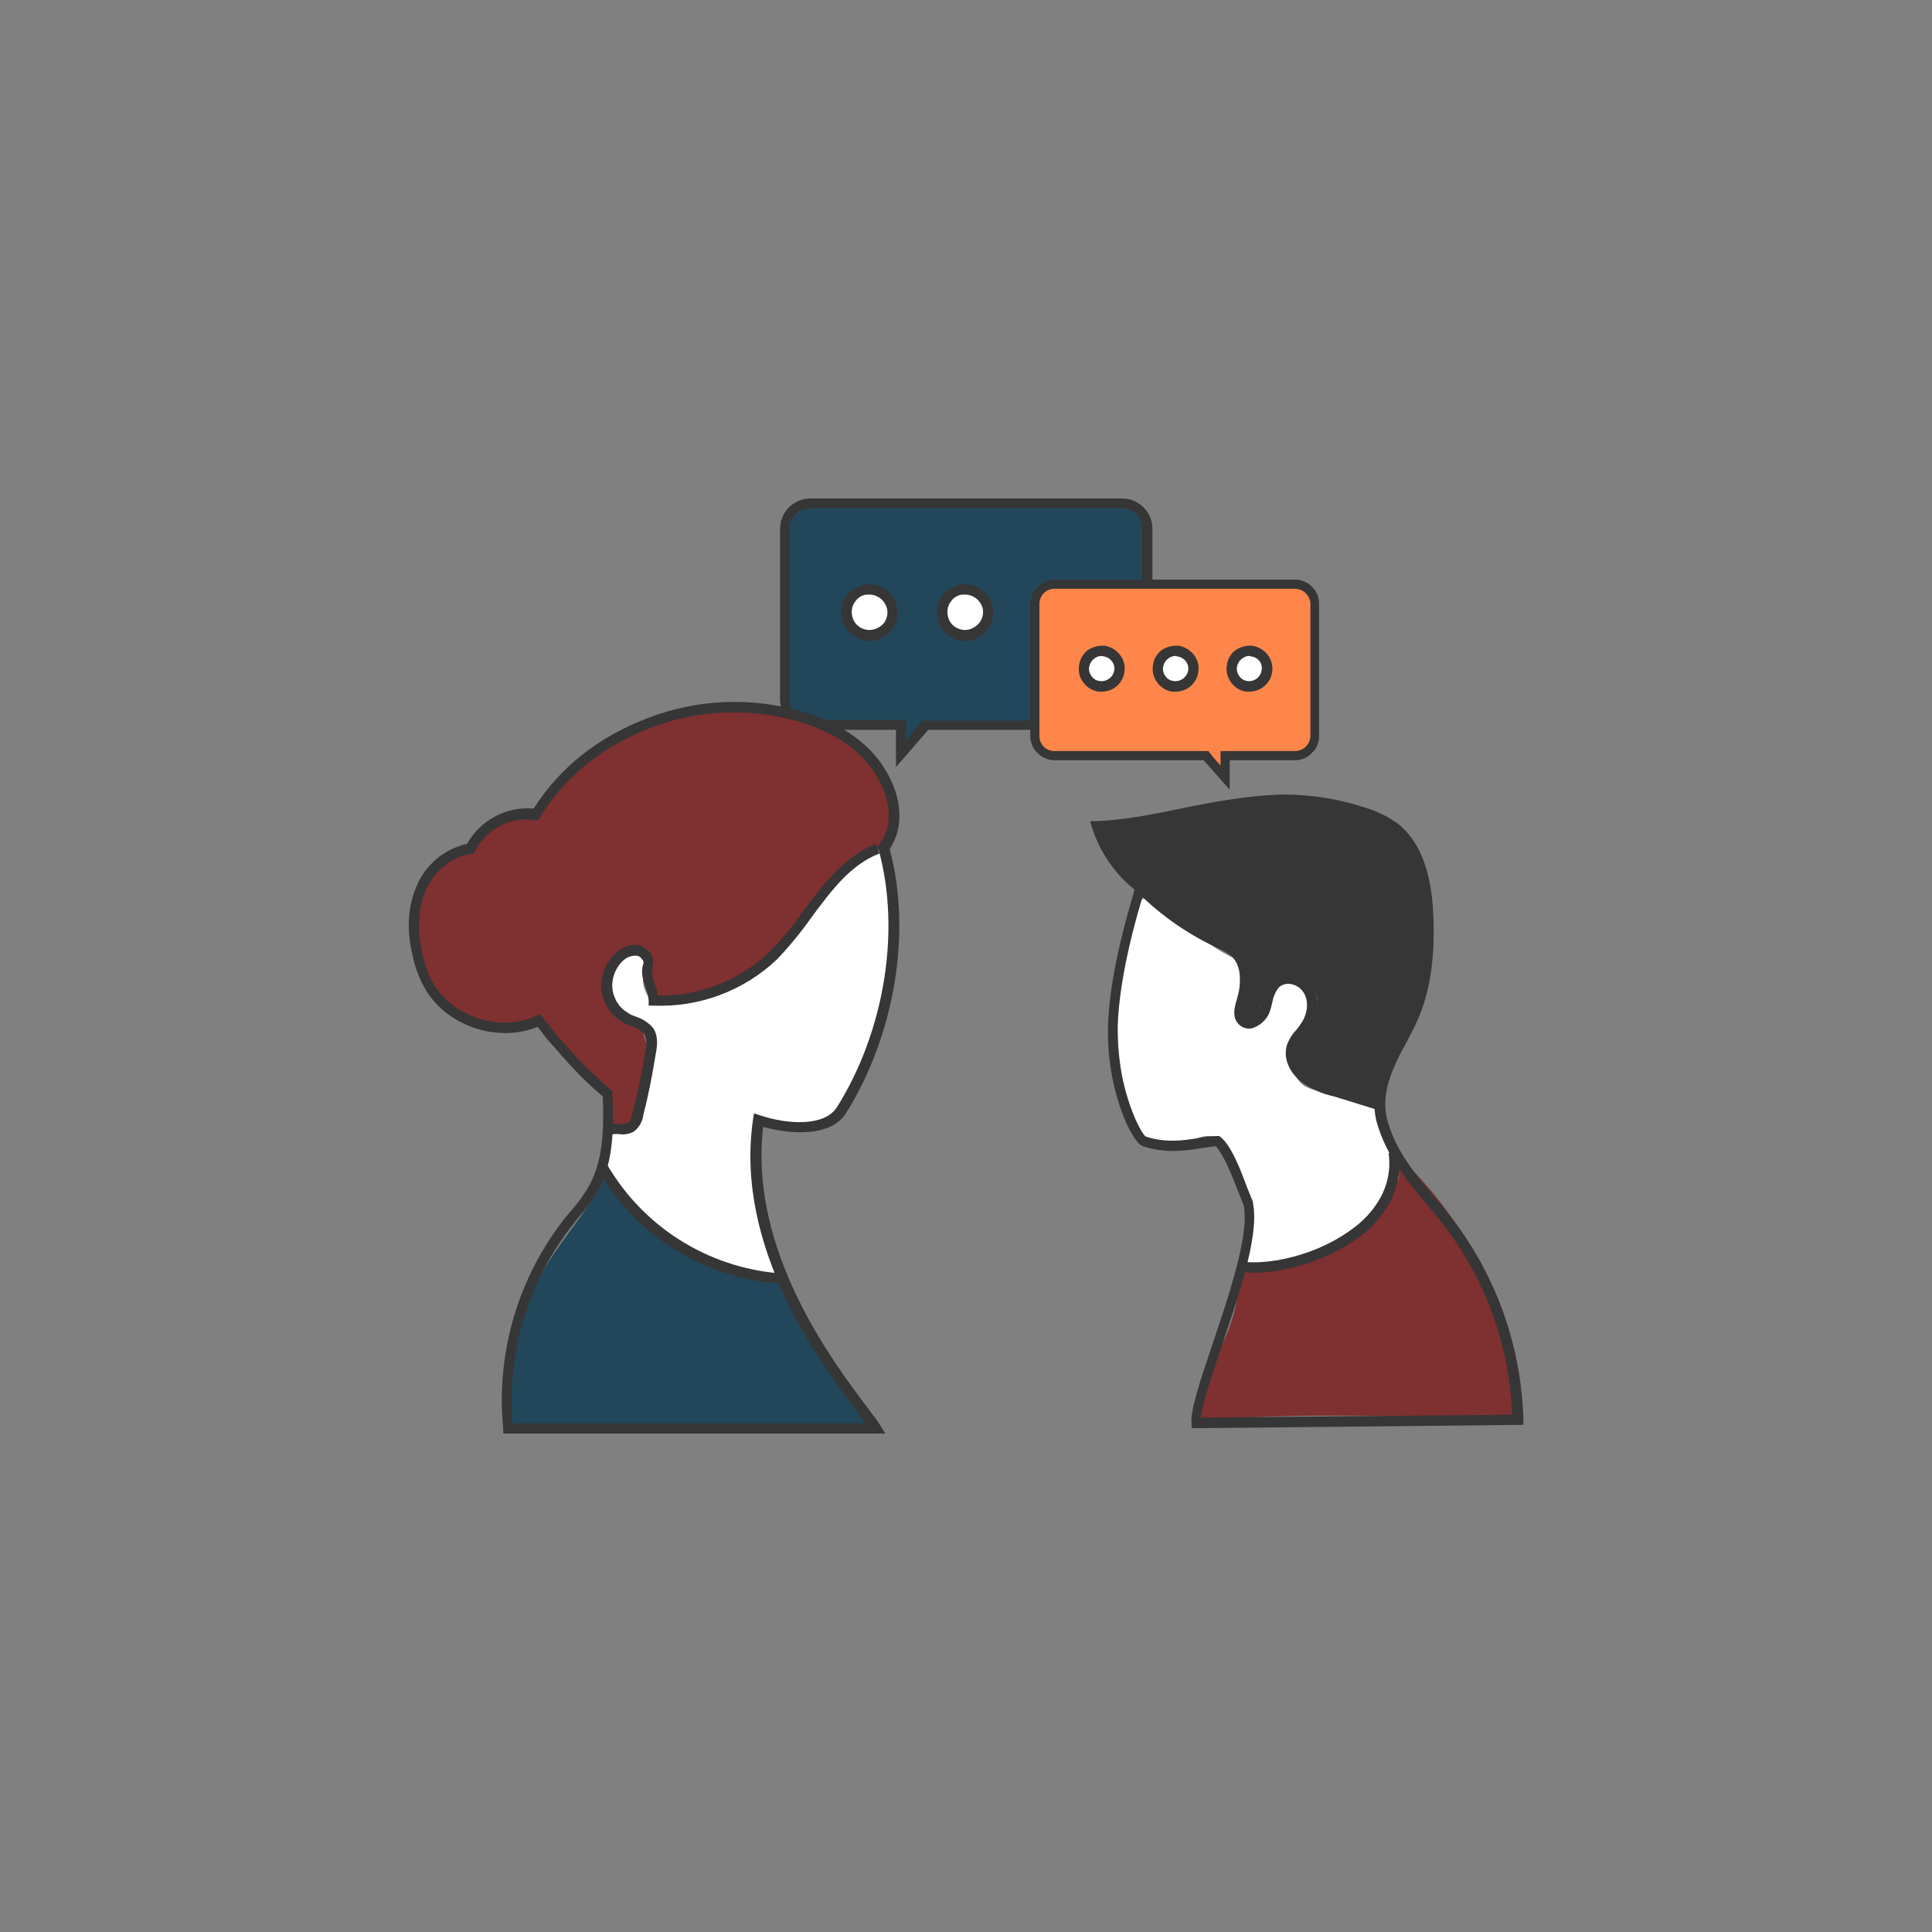
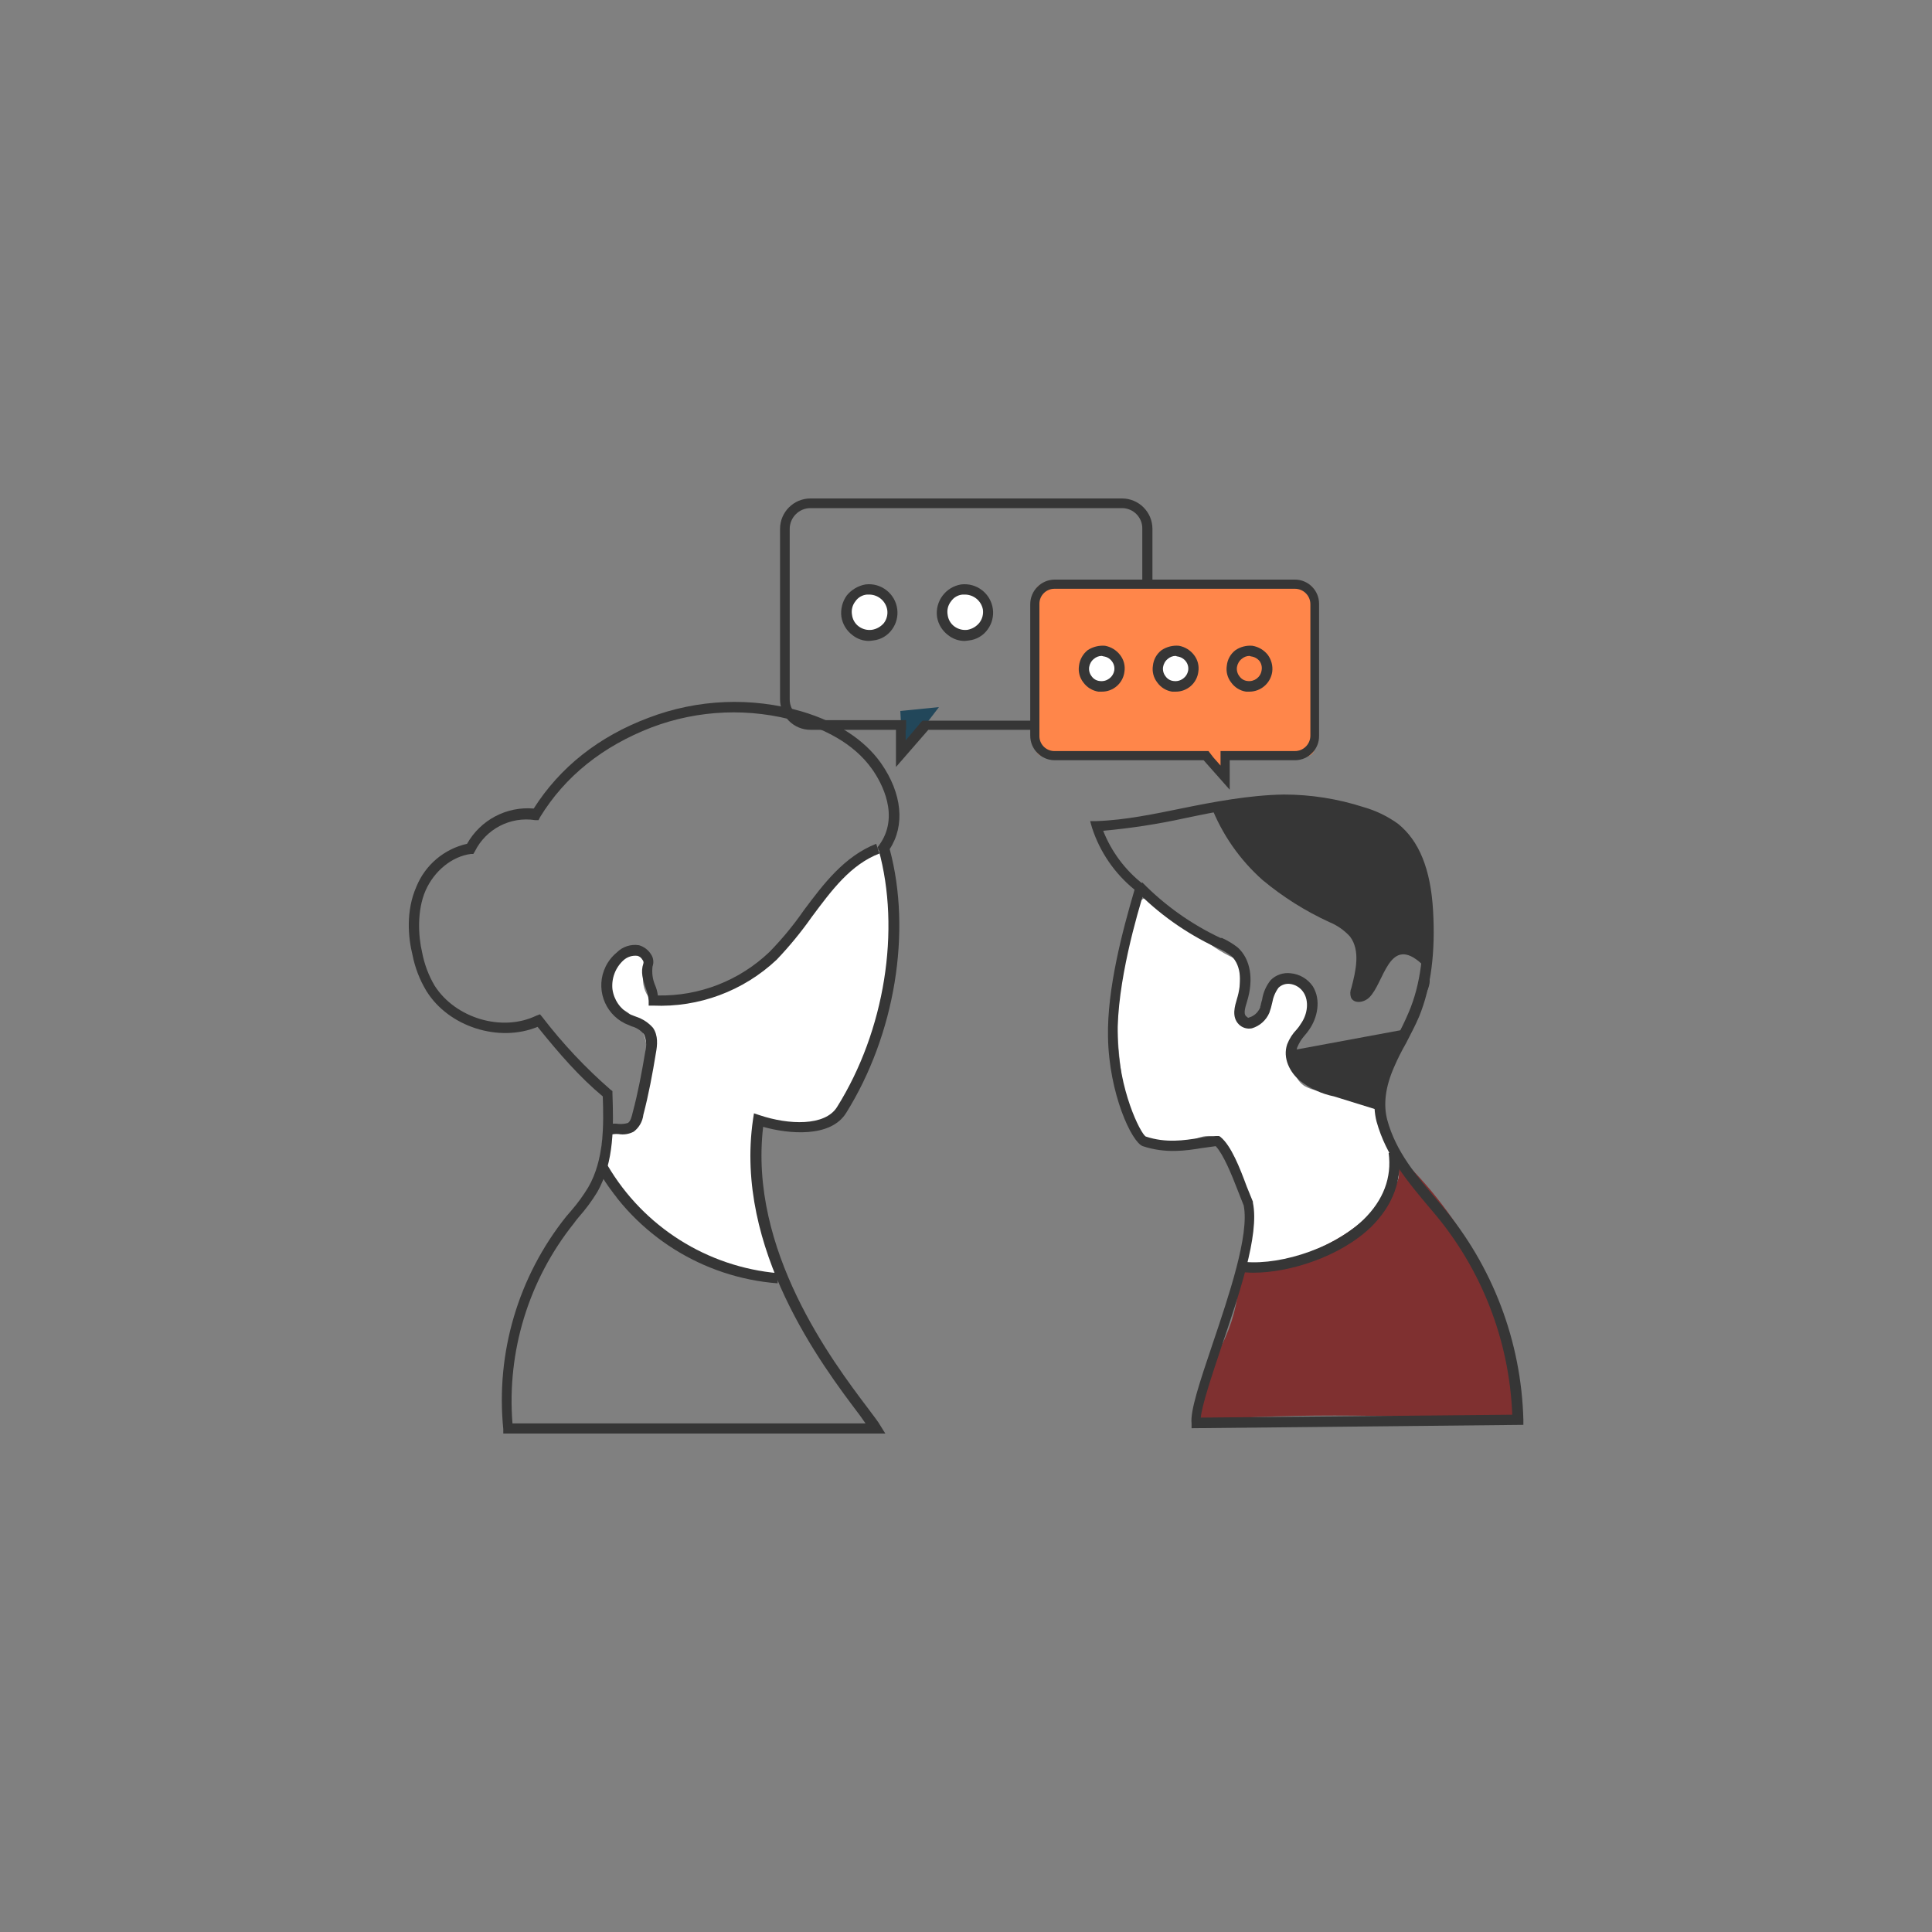
<svg xmlns="http://www.w3.org/2000/svg" id="_Слой_1" viewBox="0 0 400 400">
  <rect x="0" y="0" width="400" height="400" fill="#808080" stroke="none" />
  <defs>
    <style>.cls-1{fill:#fff;}.cls-2{fill:#363636;}.cls-3{fill:#22475a;}.cls-4{fill:#7f3030;}.cls-5{fill:#ff864a;}.cls-6{fill:#fbdebe;}</style>
  </defs>
-   <rect class="cls-3" x="162.5" y="104.13" width="75" height="46.27" rx="3.1" ry="3.1" />
  <circle class="cls-6" cx="219.6" cy="126.8" r="4.8" />
  <circle class="cls-1" cx="199.8" cy="126.8" r="4.8" />
  <circle class="cls-1" cx="180" cy="126.8" r="4.8" />
  <polygon class="cls-3" points="194.4 146.4 186.9 156.2 186.4 147.2 194.4 146.4" />
  <path class="cls-2" d="m185.5,158.8v-7.7h-17.7c-3.48,0-6.3-2.82-6.3-6.3h0v-35.3c0-3.48,2.82-6.3,6.3-6.3h64.5c3.48,0,6.3,2.82,6.3,6.3h0v35.3c0,3.48-2.82,6.3-6.3,6.3h-40.1l-6.7,7.7h0Zm2-7.7v2.2l2.7-3.2.4-.5.4-.4h41.3c2.34-.05,4.21-1.96,4.2-4.3v-35.4c.06-2.32-1.78-4.24-4.1-4.3h-64.6c-2.37,0-4.29,1.93-4.3,4.3h0v35.3c0,2.37,1.93,4.29,4.3,4.3h19.8v2h-.1,0Z" />
  <path class="cls-2" d="m219.6,132.7c-1.27.02-2.51-.41-3.5-1.2-1.23-.92-2.06-2.28-2.3-3.8h0c-.2-1.55.19-3.12,1.1-4.4.98-1.21,2.37-2.03,3.9-2.3,1.52-.2,3.06.2,4.3,1.1,1.25.94,2.08,2.35,2.3,3.9.2,1.52-.2,3.06-1.1,4.3-.91,1.29-2.33,2.13-3.9,2.3l-.8.1Zm0-9.6h-.5c-.97.08-1.85.59-2.4,1.4-.63.79-.88,1.81-.7,2.8h0c.12.96.62,1.83,1.4,2.4.78.57,1.74.82,2.7.7.99-.18,1.88-.71,2.5-1.5.53-.79.78-1.75.7-2.7-.17-.96-.71-1.82-1.5-2.4-.63-.48-1.41-.72-2.2-.7Z" />
  <path class="cls-2" d="m199.8,132.7c-1.27.02-2.51-.41-3.5-1.2-1.23-.92-2.06-2.28-2.3-3.8-.42-3.22,1.8-6.19,5-6.7,3.23-.39,6.17,1.91,6.57,5.15.18,1.47-.2,2.95-1.07,4.15-.91,1.29-2.33,2.13-3.9,2.3l-.8.1h0Zm0-9.6h-.5c-.97.08-1.85.59-2.4,1.4-.63.79-.88,1.81-.7,2.8h0c.12.96.62,1.83,1.4,2.4.78.57,1.74.82,2.7.7.99-.18,1.88-.71,2.5-1.5.58-.77.83-1.74.7-2.7-.33-1.78-1.88-3.08-3.7-3.1Z" />
  <path class="cls-2" d="m180,132.7c-1.27.02-2.51-.41-3.5-1.2-1.23-.92-2.06-2.28-2.3-3.8h0c-.2-1.55.19-3.12,1.1-4.4.98-1.21,2.37-2.03,3.9-2.3,3.23-.39,6.17,1.91,6.57,5.15.18,1.47-.2,2.95-1.07,4.15-.91,1.29-2.33,2.13-3.9,2.3l-.8.1Zm0-9.6h-.5c-.97.08-1.85.59-2.4,1.4-.63.79-.88,1.81-.7,2.8h0c.12.96.62,1.83,1.4,2.4.78.57,1.74.82,2.7.7.97-.15,1.86-.65,2.5-1.4.58-.77.83-1.74.7-2.7-.29-1.82-1.85-3.17-3.7-3.2Z" />
  <rect class="cls-5" x="214.3" y="120.9" width="57.9" height="35.73" rx="1.9" ry="1.9" />
  <circle class="cls-1" cx="228.1" cy="138.5" r="3.7" />
  <circle class="cls-1" cx="243.4" cy="138.5" r="3.7" />
-   <circle class="cls-1" cx="258.71" cy="138.51" r="3.7" transform="translate(15.94 303.37) rotate(-62.34)" />
  <polygon class="cls-5" points="247.6 153.6 253.3 161.1 253.7 154.2 247.6 153.6" />
  <path class="cls-2" d="m254.6,163.5l-5.4-6.1h-30.9c-2.78-.05-5.01-2.32-5-5.1v-27.2c0-2.78,2.22-5.05,5-5.1h49.8c2.76,0,5,2.24,5,5v27.3c.06,2.76-2.14,5.04-4.9,5.1h-13.6v6.1Zm-3.4-6.7l1.5,1.7v-3h15.4c1.77,0,3.2-1.43,3.2-3.2h0v-27.2c0-1.77-1.43-3.2-3.2-3.2h-49.8c-1.71,0-3.1,1.39-3.1,3.1h0v27.3c-.06,1.71,1.29,3.14,3,3.2h32l1,1.3h0Z" />
  <path class="cls-2" d="m228.1,143.2h-.7c-1.24-.2-2.36-.88-3.1-1.9-.78-.99-1.1-2.26-.9-3.5.16-1.26.81-2.41,1.8-3.2,1.07-.69,2.33-1.01,3.6-.9,1.23.23,2.34.91,3.1,1.9.78.99,1.1,2.26.9,3.5-.3,2.36-2.32,4.12-4.7,4.1h0Zm0-7.4c-.59,0-1.15.22-1.6.6-.54.42-.89,1.03-1,1.7-.1.68.08,1.36.5,1.9.39.57,1.01.94,1.7,1,1.43.19,2.75-.78,3-2.2h0c.1-.68-.08-1.36-.5-1.9-.41-.55-1.02-.91-1.7-1l-.4-.1Z" />
  <path class="cls-2" d="m243.4,143.2h-.7c-1.25-.18-2.37-.87-3.1-1.9-.78-.99-1.1-2.26-.9-3.5.13-1.27.78-2.43,1.8-3.2,1.06-.7,2.33-1.02,3.6-.9,1.23.23,2.34.91,3.1,1.9.78.99,1.1,2.26.9,3.5-.3,2.36-2.32,4.12-4.7,4.1h0Zm0-7.4c-.59,0-1.15.22-1.6.6-.54.42-.89,1.03-1,1.7-.1.68.08,1.36.5,1.9.39.57,1.01.94,1.7,1,1.43.19,2.75-.78,3-2.2.1-.68-.08-1.36-.5-1.9-.44-.56-1.09-.92-1.8-1l-.3-.1h0Z" />
  <path class="cls-2" d="m258.7,143.2h-.7c-1.25-.18-2.37-.87-3.1-1.9-.78-.99-1.1-2.26-.9-3.5.13-1.27.78-2.43,1.8-3.2,1.03-.69,2.26-1.01,3.5-.9,1.27.21,2.41.89,3.2,1.9.73,1.01,1.06,2.26.9,3.5-.34,2.34-2.34,4.08-4.7,4.1h0Zm0-7.4c-.59,0-1.15.22-1.6.6-.54.42-.89,1.03-1,1.7-.1.68.08,1.36.5,1.9.39.57,1.01.94,1.7,1,1.4.18,2.69-.8,2.9-2.2.13-.66-.02-1.35-.4-1.9-.44-.56-1.09-.92-1.8-1l-.3-.1h0Z" />
-   <path class="cls-2" d="m267.3,217.5c-.6,1.9.4,3.9,1.8,5.2,1.52,1.21,3.25,2.12,5.1,2.7l7.4,2.8c.62.31,1.33.38,2,.2,1.2-.3,1.5-1.8,1.8-3.1.8-3.4,3.2-6.2,4.9-9.2,2.05-3.99,3.47-8.27,4.2-12.7,1.1-5.9,1.9-11.9,1-17.8s-3.8-11.8-8.7-15.2c-2.98-1.91-6.31-3.2-9.8-3.8-5.37-1.25-10.9-1.65-16.4-1.2-3.32.27-6.63.74-9.9,1.4l-23.2,4.3c2.29,5.91,5.96,11.19,10.7,15.4,4.2,3.5,8.84,6.42,13.8,8.7,1.64.67,3.11,1.69,4.3,3,2.2,2.9,1.2,7.1.3,10.6-.28.63-.31,1.34-.1,2,.6,1.4,2.7,1.1,3.8,0,3-2.9,4-12.5,10.2-7.5s-1.9,9.5-3.2,14.2h0Z" />
+   <path class="cls-2" d="m267.3,217.5c-.6,1.9.4,3.9,1.8,5.2,1.52,1.21,3.25,2.12,5.1,2.7l7.4,2.8c.62.31,1.33.38,2,.2,1.2-.3,1.5-1.8,1.8-3.1.8-3.4,3.2-6.2,4.9-9.2,2.05-3.99,3.47-8.27,4.2-12.7,1.1-5.9,1.9-11.9,1-17.8s-3.8-11.8-8.7-15.2c-2.98-1.91-6.31-3.2-9.8-3.8-5.37-1.25-10.9-1.65-16.4-1.2-3.32.27-6.63.74-9.9,1.4c2.29,5.91,5.96,11.19,10.7,15.4,4.2,3.5,8.84,6.42,13.8,8.7,1.64.67,3.11,1.69,4.3,3,2.2,2.9,1.2,7.1.3,10.6-.28.63-.31,1.34-.1,2,.6,1.4,2.7,1.1,3.8,0,3-2.9,4-12.5,10.2-7.5s-1.9,9.5-3.2,14.2h0Z" />
  <path class="cls-4" d="m314.4,293.4c-.1.6-.9.7-1.6.7-21.6-1-43.3-1.7-64.8,0-.8-6.1,3.2-11.6,5.7-17.2,1.9-4.28,2.89-8.91,2.9-13.6,4.9-2,10.5-1.9,15.2-4.3,6.2-3.1,9.4-9.9,12.3-16.2.37-.98.95-1.87,1.7-2.6.76-.83,1.98-1.07,3-.6.79.51,1.01,1.56.5,2.35-.08.13-.18.25-.3.35.36-.69.76-1.36,1.2-2,.9.65,1.74,1.39,2.5,2.2,6.61,6.97,11.99,15.02,15.9,23.8,3.95,8.78,5.67,18.4,5,28-.2-.7,1.1-.2.8-.9Z" />
  <path class="cls-1" d="m289,239.7l-3.6-11.9-11.9-1.9c-1.23-.11-2.43-.48-3.5-1.1-2.4-1.6-2.6-5.1-1.8-7.9s2.5-5.3,2.9-8.1-1-6.4-3.9-6.8-5.4,3.4-6.3,6.6-1.7,3.7-3.2,3-1-1.3-1.1-2.1c-.4-3.7.8-7.6-.4-10.9l-.7-.2c-2.66-1.23-5.12-2.85-7.3-4.8-3.66-1.53-6.66-4.29-8.5-7.8-.65-.18-1.33-.21-2-.1-3.3.7-4.1,6.1-4.7,8.8-2.2,10.76-2.2,21.84,0,32.6.39,2.56,1.31,5.01,2.7,7.2,1.41,2.16,3.82,3.44,6.4,3.4,3.5-.3,6.9-3.8,9.9-2,.74.44,1.36,1.06,1.8,1.8,5.01,7.13,6.38,16.21,3.7,24.5,11.67-.29,22.65-5.61,30.1-14.6.99-1.07,1.68-2.38,2-3.8.1-1.33-.1-2.66-.6-3.9Z" />
-   <path class="cls-4" d="m125.9,234.3c1.4,1.1,3.6.4,4.8-.9,1.08-1.46,1.74-3.19,1.9-5l1.6-7.6c.6-2.6,1-5.8-.7-7.9s-3.5-2.1-5.1-3.5-2.6-7-.9-10.3c.8-1.4,2.3-2.8,3.8-2.3.56.33,1.03.77,1.4,1.3,1.32,1.89,2.08,4.1,2.2,6.4,0,.97.19,1.92.6,2.8,1.1,1.4,3.2,1,4.8.5,8.6-2.9,17.2-6.6,23.3-13.2s8.8-13.6,15.7-17.3c1.3-.59,2.48-1.4,3.5-2.4.57-.8.95-1.73,1.1-2.7.91-3.5.59-7.21-.9-10.5-1.81-3.46-4.46-6.42-7.7-8.6-10.3-6.5-22.8-7.6-34.7-5.1-12.05,2.67-22.61,9.86-29.5,20.1l.4-2.3c.7.7-.1,2.3-1,2.8-.96.37-1.98.54-3,.5-4.48.44-8.32,3.39-9.9,7.6-4.7-.3-8.6,3.8-10.3,8.1-3.46,9.04-.81,19.28,6.6,25.5,3.3,2.6,7.8,4.2,11.6,2.6,1.6-.7,3.2-1.9,4.8-1.2.88.5,1.58,1.27,2,2.2,2.5,3.6,6.4,5.9,9.4,9s6.6,7.8,4.2,11.4h0Z" />
  <path class="cls-1" d="m183.2,177.3c-.06-.5-.36-.95-.8-1.2-.46-.17-.97-.13-1.4.1-2.6,1.19-5.03,2.74-7.2,4.6,0,.11-.03.22-.1.3-2.6,4.8-6.1,8.7-9.7,12.8s-5.1,6.9-9.1,8.5c-.55.2-1.15.2-1.7,0-2.36,1.84-4.99,3.29-7.8,4.3-2.58.86-5.34,1.03-8,.5h-.1c-1.11.6-2.49.2-3.1-.9-.98-1.43-1.31-3.21-.9-4.9.08-.5.37-.94.8-1.2v-.3c0-1.3-.2-2.9-1.4-3.3-.76-.12-1.53.02-2.2.4-2.38,1.36-4.25,3.47-5.3,6,.1,1.45.43,2.87,1,4.2.08.18.22.32.4.4l.7.9h.2c3.6.8,6,4.6,6.4,8.3v.2c.8,4.3-.9,9.1-1.6,13.3h0c.22.69.07,1.45-.4,2-.3,1.23-1.55,1.99-2.78,1.69-.53-.13-1-.45-1.32-.89-.87.24-1.8.06-2.5-.5-.8,4.2-1.5,8.7.4,12.4,1.22,2.19,2.89,4.1,4.9,5.6,6.3,5.7,13.1,11.5,21.4,13.1,3,.5,5.8-.2,8.7.6-3.6-10.54-4.7-21.77-3.2-32.8,4.8,1.5,10.3,2.9,14.6.4,2.7-1.5,4.4-4.3,5.8-7.1,7.51-14.65,9.39-31.55,5.3-47.5Z" />
-   <path class="cls-3" d="m104.6,295.7c-.7-12.04,2.38-23.99,8.8-34.2,4.1-6.5,9.6-12.3,12.4-19.4,6.67,12.81,19.33,21.41,33.7,22.9.46,0,.92.13,1.3.4.3.3.4,1,0,1.2s-.9-.6-.5-.7c.08-.55.59-.92,1.14-.84h.16c.47.31.82.77,1,1.3,5.33,10.47,11.59,20.45,18.7,29.8" />
  <path class="cls-2" d="m87.7,268.7l.3-.2" />
  <path class="cls-2" d="m183.3,296.8h-79.1v-.9c-1.58-15.8,3.09-31.59,13-44l1.2-1.4c1.26-1.47,2.4-3.04,3.4-4.7,3.3-5.7,3.2-12.9,3-18.8-4.8-4-8.9-8.7-13.5-14.4-8,3.3-18.4,0-23-7.4-1.4-2.31-2.38-4.85-2.9-7.5-.9-3.6-1.4-9.1.8-14.1,1.82-4.51,5.75-7.84,10.5-8.9,2.77-4.93,8.17-7.79,13.8-7.3,5.4-8.5,13.4-14.9,23.8-18.8,10.14-3.87,21.27-4.33,31.7-1.3,7.4,2.2,13,5.9,16.4,10.7,4.4,6.3,5,12.9,1.8,17.8,4.6,17.1,1.1,38.4-9,54.6-3.2,5.2-11.9,4.4-17.2,2.9-3,25.5,14.3,48.5,21.8,58.4,1.1,1.5,2,2.6,2.5,3.5l1,1.6Zm-77.2-2.1h73.1l-1.2-1.7c-7.8-10.3-26-34.4-22.1-61.2l.2-1.3,1.2.4c6,2,13.5,2.3,16-1.7,9.9-15.8,13.2-36.7,8.6-53.3l-.2-.5.3-.4c4.4-6,.5-13-1.4-15.7-4-5.7-10.5-8.5-15.3-9.9-10-2.91-20.66-2.49-30.4,1.2-10.1,3.9-17.9,10.1-23.1,18.6l-.3.6h-.7c-5.14-.8-10.2,1.83-12.5,6.5l-.3.5h-.5c-3.9.5-7.6,3.5-9.4,7.6s-1.5,9.5-.7,12.8c.46,2.43,1.34,4.77,2.6,6.9,4.3,6.7,13.9,9.6,21,6.2l.8-.3.5.6c4.19,5.46,8.91,10.48,14.1,15l.4.3v.5c.2,6.3.5,14.1-3.2,20.5-1.09,1.77-2.33,3.44-3.7,5-.39.45-.76.91-1.1,1.4-9.34,11.69-13.88,26.49-12.7,41.4h0Z" />
  <path class="cls-2" d="m161,265.7c-15.45-1.19-29.32-9.9-37.1-23.3l1.9-1.1c7.47,12.7,20.62,21.01,35.3,22.3l-.1,2.1Z" />
  <path class="cls-2" d="m126.2,235l-1.1-1.9c.94-.42,1.98-.56,3-.4.64.05,1.28-.02,1.9-.2.6-.4.8-1.4,1-2.2,1.1-4.1,1.9-8.4,2.6-12.6.32-1.2.21-2.47-.3-3.6-.65-.78-1.52-1.34-2.5-1.6l-1.4-.6c-4.36-2.15-6.15-7.44-4-11.8.55-1.12,1.34-2.11,2.3-2.9,1.2-1.21,2.91-1.77,4.6-1.5,1.04.3,1.93.98,2.5,1.9.49.74.6,1.67.3,2.5-.16,1.29,0,2.6.5,3.8.31.7.51,1.44.6,2.2,8.59.17,16.89-3.07,23.1-9,2.6-2.66,4.98-5.54,7.1-8.6,4.1-5.5,8.4-11.2,15-13.8l.7,2c-6,2.3-9.9,7.6-14,13.1-2.21,3.14-4.65,6.12-7.3,8.9-6.9,6.49-16.13,9.92-25.6,9.5h-.9v-1c-.07-.89-.27-1.77-.6-2.6-.6-1.7-1.1-3.4-.5-5.1.09-.28,0-.59-.2-.8-.21-.39-.57-.68-1-.8-1.05-.14-2.11.19-2.9.9-1.68,1.52-2.53,3.75-2.3,6,.3,2.21,1.64,4.14,3.6,5.2l1.3.5c1.35.44,2.56,1.23,3.5,2.3,1.1,1.6.9,3.6.6,5.2-.7,4.3-1.5,8.6-2.6,12.8-.16,1.39-.88,2.66-2,3.5-.95.5-2.04.68-3.1.5-.64-.06-1.29,0-1.9.2h0Z" />
  <path class="cls-2" d="m246.7,295.7v-1c-.3-2.6,1.7-8.6,4.3-16.3,3.4-10.1,7.7-22.7,6.5-28.8l-1.3-3.3c-1.2-3.1-2.9-7.3-4.5-9l-2.9.4c-3.1.5-7.4,1.2-12.2-.4-2.3-.8-7-10.9-7.2-22.6-.2-10,3-22,5.5-30.5-4.11-3.33-7.16-7.77-8.8-12.8l-.4-1.4h1.3c6-.2,12.1-1.5,18-2.7s13.7-2.7,20.8-2.8c5.6,0,11.17.88,16.5,2.6,2.59.73,5.03,1.92,7.2,3.5,4.3,3.5,6.7,9.3,7.2,17.9s-.4,15.9-2.9,22c-.8,1.9-1.8,3.7-2.7,5.5-.93,1.62-1.77,3.28-2.5,5-1.8,4.1-2.2,7.7-1.4,10.8,1.8,6.7,6.1,11.7,10.7,17.1l.6.7c10.52,12.45,16.48,28.11,16.9,44.4v1l-68.7.7h0Zm5.1-60.5h.6l.3.2c2.2,1.8,4,6.4,5.4,10.2l1.3,3.2v.2c1.4,6.7-2.9,19.1-6.6,30.1-2,6-3.9,11.7-4.2,14.4l64.5-.6c-.61-15.44-6.38-30.23-16.4-42l-.6-.7c-4.7-5.6-9.1-10.8-11.1-18-.9-3.5-.4-7.6,1.5-12.1.8-1.8,1.7-3.5,2.6-5.2s1.8-3.5,2.6-5.4c2.4-5.7,3.3-12.6,2.8-21s-2.6-13.3-6.4-16.3c-1.97-1.41-4.17-2.46-6.5-3.1-5.1-1.68-10.43-2.53-15.8-2.5h-.1c-6.8,0-13.7,1.4-20.4,2.8-5.57,1.22-11.22,2.09-16.9,2.6,1.71,4.33,4.54,8.13,8.2,11l.6.5-.2.7c-1.5,4.8-5.8,19.3-5.6,30.4s4.7,20,5.8,20.7c4.2,1.4,8,.8,11.1.3,1.16-.22,2.33-.35,3.5-.4h0Z" />
  <path class="cls-2" d="m259.5,263.5c-1.14,0-2.28-.1-3.4-.3l.4-2.1c6.9,1.2,18.9-2,25.8-8.6,4.1-4,5.9-8.7,5.2-13.8l2.1-.3c.8,5.8-1.2,11.2-5.8,15.7-6.4,6.1-16.8,9.4-24.3,9.4h0Z" />
  <path class="cls-2" d="m284.9,229.7l-8.7-2.7c-2.55-.52-4.94-1.61-7-3.2-2.1-1.7-3.7-4.7-2.7-7.6.45-1.16,1.13-2.21,2-3.1.3-.34.57-.71.8-1.1,1.5-2.1,1.7-4.8.6-6.5-.64-1.01-1.71-1.68-2.9-1.8-.85-.08-1.69.21-2.3.8-.67.92-1.11,1.98-1.3,3.1-.15.71-.35,1.41-.6,2.1-.67,1.55-1.99,2.72-3.6,3.2-.98.2-1.99-.1-2.7-.8-1.6-1.6-.8-3.9-.4-5.3.9-2.9,1.1-6.8-1.2-8.9-.86-.65-1.8-1.19-2.8-1.6l-.4-.2c-6.23-2.94-11.89-6.97-16.7-11.9l1.5-1.5c4.67,4.76,10.16,8.66,16.2,11.5h.3c1.18.53,2.29,1.2,3.3,2,2.6,2.4,3.3,6.5,1.9,11.1-.4,1.3-.8,2.6-.2,3.1s.3.3.8.2c.88-.31,1.6-.96,2-1.8.2-.6.3-1.2.5-1.8.22-1.5.84-2.92,1.8-4.1,1.08-1.07,2.59-1.58,4.1-1.4,1.86.17,3.54,1.16,4.6,2.7,1.8,2.9.9,6.6-.7,8.9-.3.46-.64.89-1,1.3-.63.71-1.13,1.52-1.5,2.4-.7,1.9.5,4.1,2,5.3,1.87,1.31,3.98,2.26,6.2,2.8l8.8,2.6-.7,2.2h0Z" />
</svg>